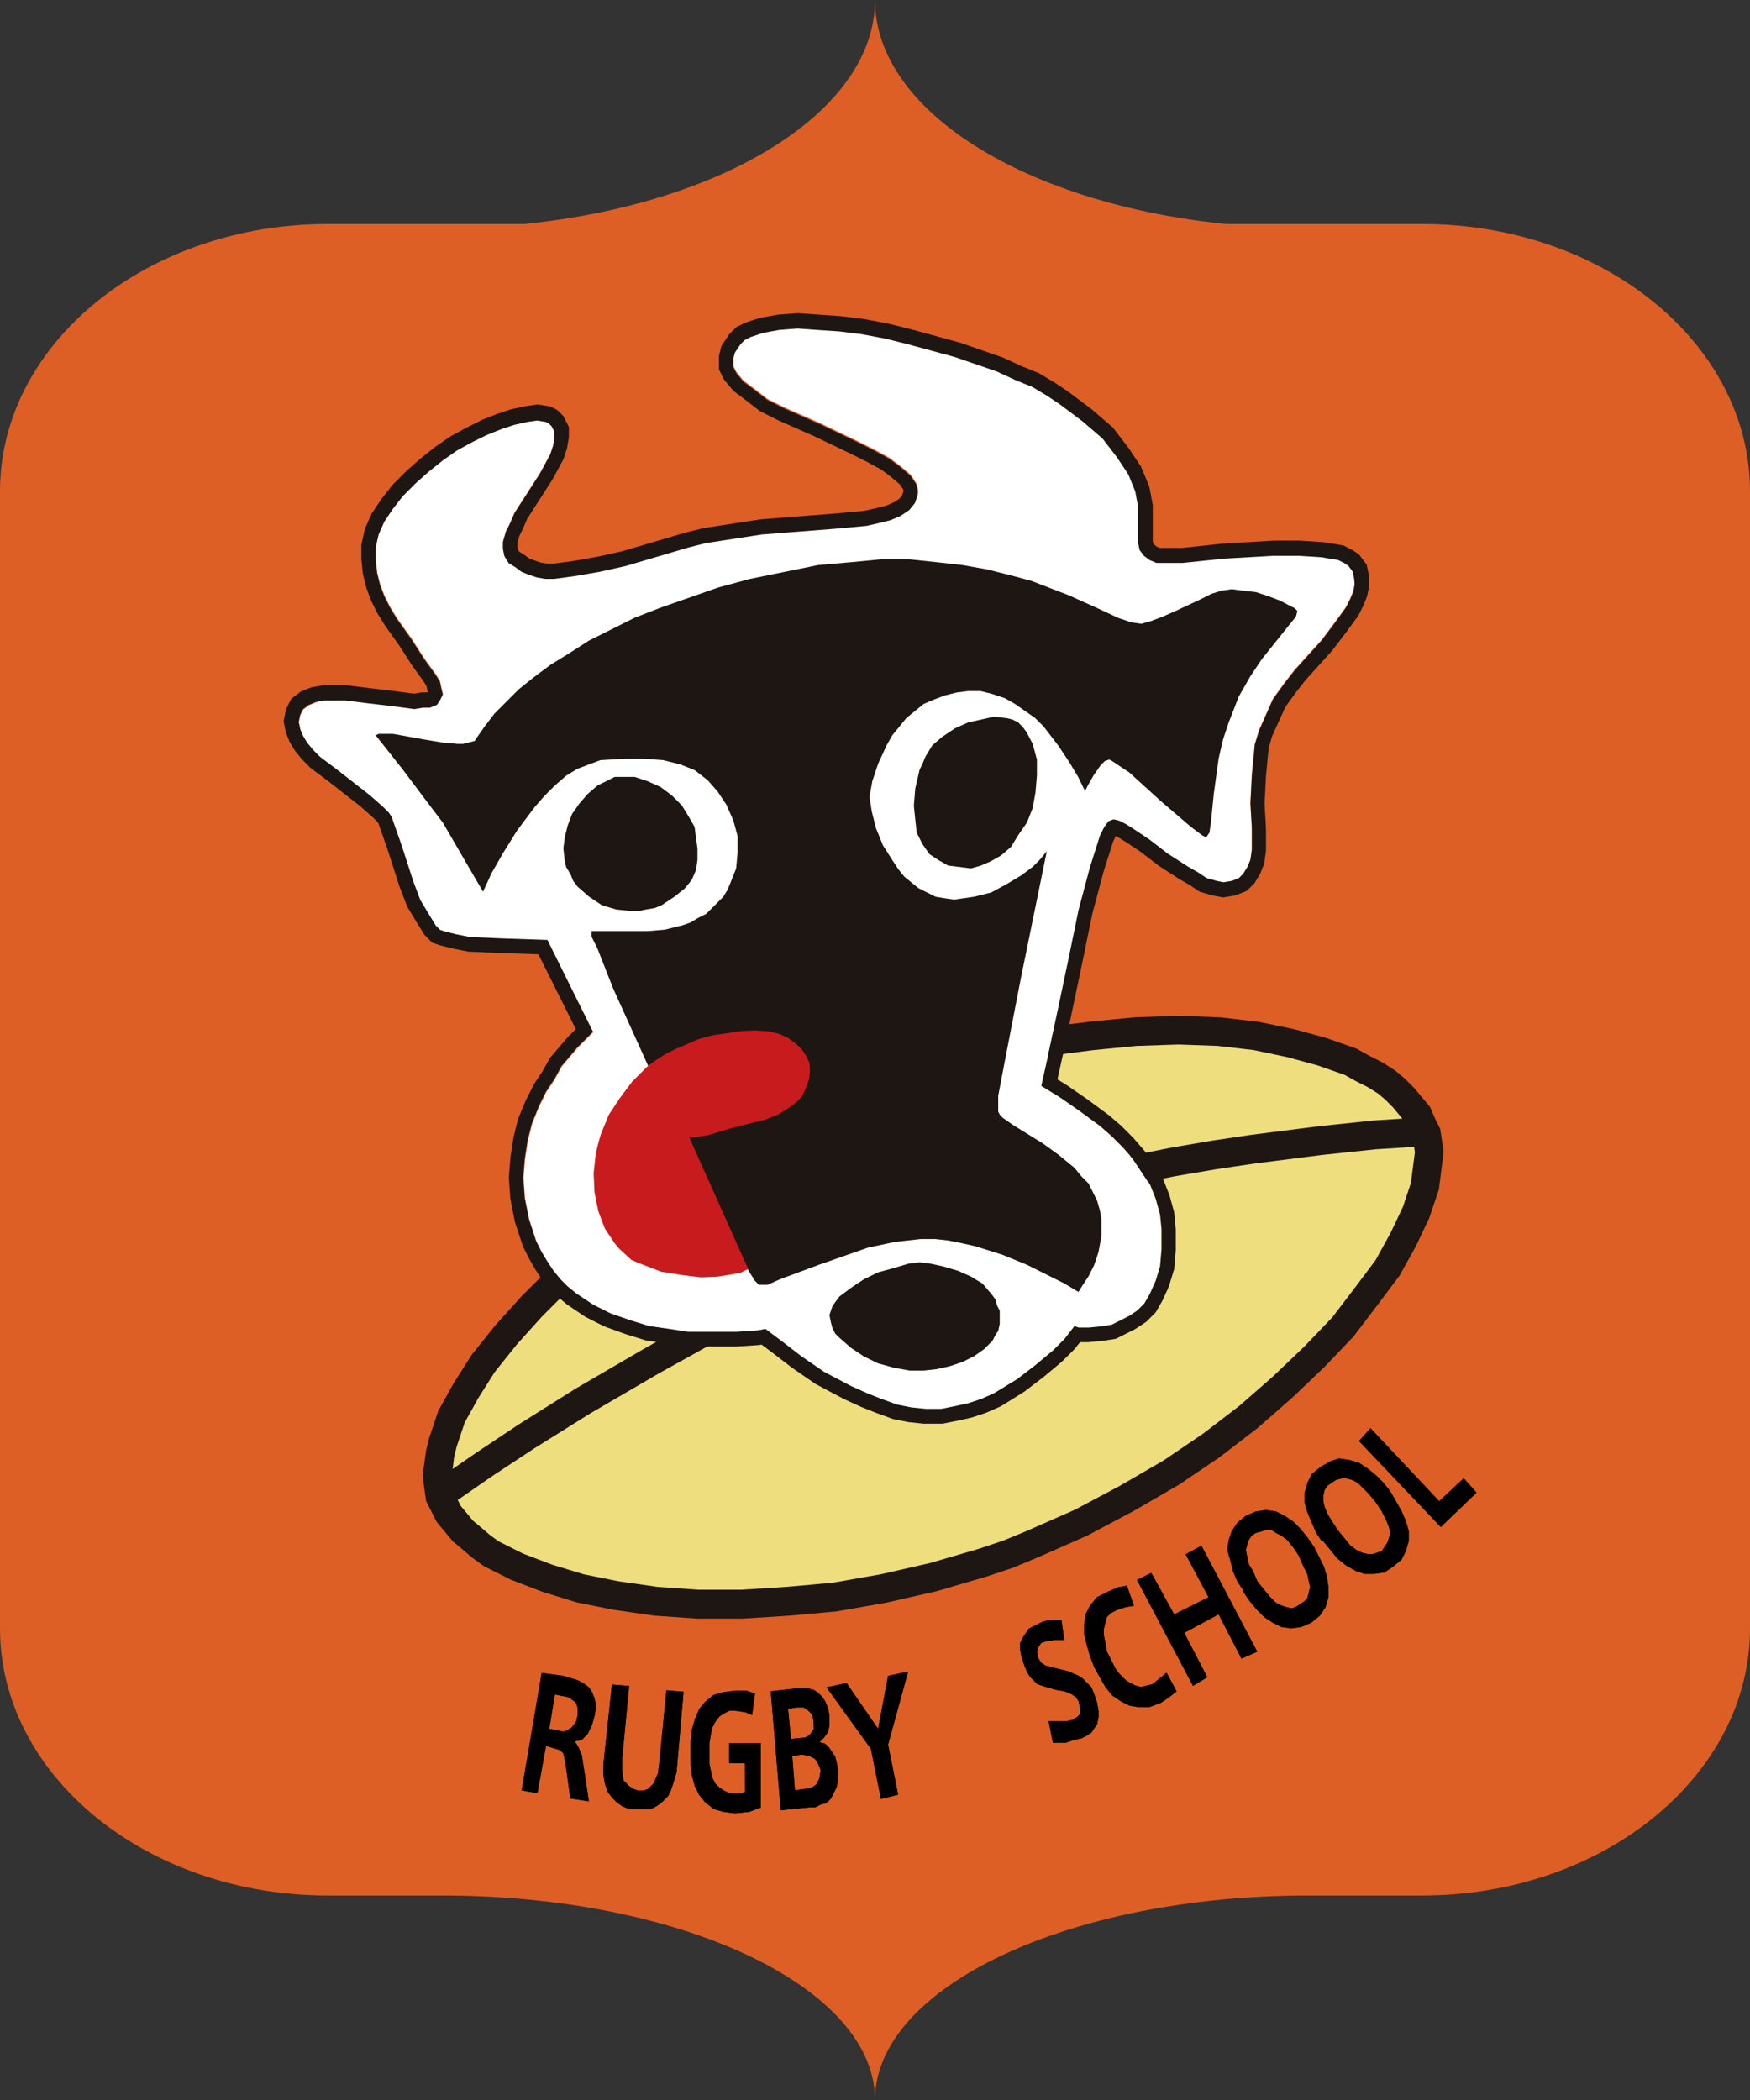
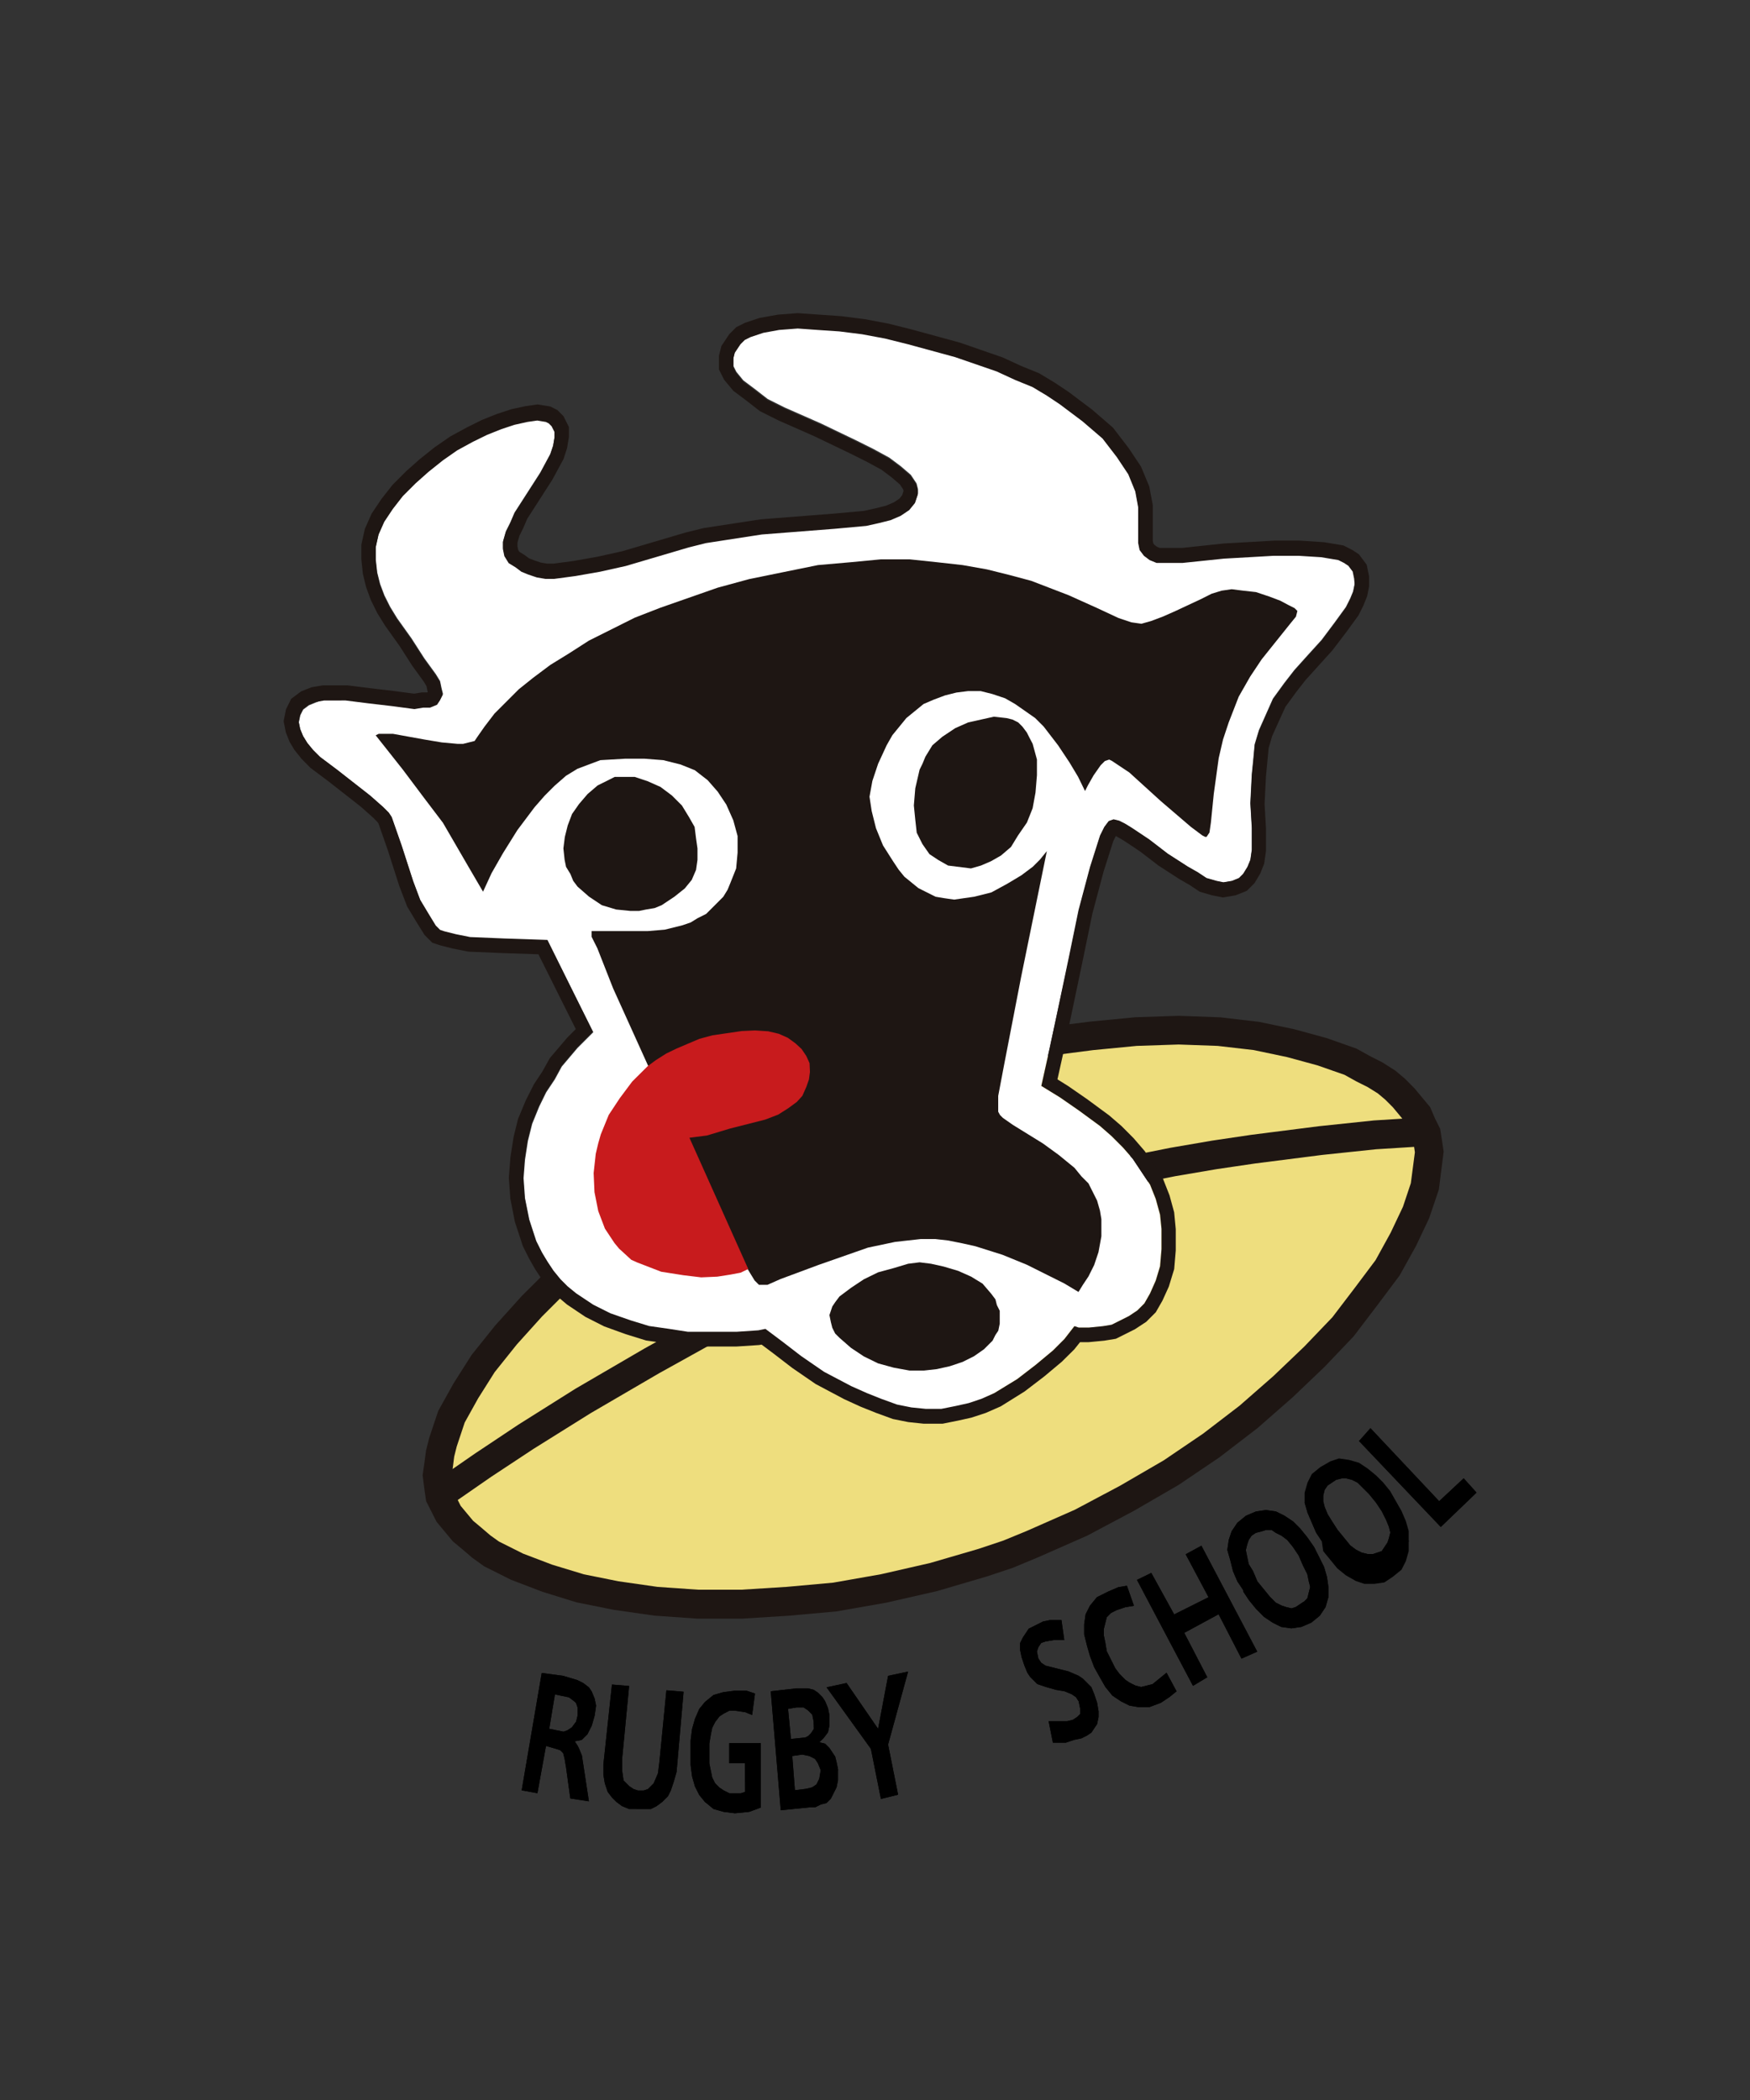
<svg xmlns="http://www.w3.org/2000/svg" width="50" height="60" viewBox="0 0 50 60">
  <rect x="0" y="0" width="50" height="60" fill="#333333" stroke="none" />
  <defs>
    <clipPath id="clip-ci">
      <rect width="50" height="60" />
    </clipPath>
  </defs>
  <g id="ci" clip-path="url(#clip-ci)">
-     <path id="パス_1" data-name="パス 1" d="M40.634,6.4H35.028C29.316,5.823,25,3.178,25,0c0,3.178-4.316,5.823-10.028,6.4H9.366C4.193,6.4,0,9.821,0,14.037V46.523c0,4.216,4.193,7.634,9.366,7.634h3.252C19.456,54.157,25,56.773,25,60c0-3.227,5.544-5.843,12.382-5.843h3.252c5.173,0,9.366-3.418,9.366-7.634V14.037C50,9.821,45.807,6.4,40.634,6.4" fill="#dd5f25" />
    <path id="パス_2" data-name="パス 2" d="M46.055,73.1h0l.123.245.041.245.041.286-.041.327-.041.327-.041.327-.123.368-.123.368-.368.777-.449.818-.614.818-.654.859-.818.859-.9.859-.981.859-1.063.818-1.145.777-1.268.736-1.309.7-1.391.613-.695.286-.736.245-1.391.409-1.431.327-1.391.245-1.349.122L26.63,86.8H25.363l-1.186-.082-1.145-.163-1.022-.2-.941-.286-.859-.327-.736-.368-.286-.2L18.9,84.92l-.245-.2-.2-.245-.2-.245-.123-.245L18,83.734l-.041-.286-.041-.327.041-.286L18,82.507l.082-.327.123-.368.123-.368.409-.736.491-.777.654-.818.736-.818.818-.818.94-.818,1.064-.818,1.1-.777,1.186-.736L27,73.591l1.35-.654,1.39-.614,1.432-.531,1.39-.45,1.391-.327,1.35-.286,1.309-.163,1.268-.123L39.1,70.4l1.145.041,1.063.123.981.2.9.245.818.286.368.2.327.163.327.2.245.2.245.245.2.245.2.245Z" transform="translate(-5.427 -40.966)" fill="#eede7e" />
    <path id="パス_3" data-name="パス 3" d="M46.05,72.963,46,72.647l-.145-.29-.142-.33-.447-.537-.271-.273-.273-.23-.372-.237L44,70.573l-.391-.217-.851-.3-.927-.254-1.006-.21-1.1-.129-1.192-.044-1.241.041-1.294.125-1.32.165-1.384.292-1.4.329-1.422.459-1.448.537-1.414.623-1.363.661-1.294.75-1.2.742-1.124.79-1.077.828-.96.834-.838.837L19,78.269l-.67.836-.517.814-.439.789-.258.772-.09.357-.049.368-.049.341.049.388.051.352.3.592.463.556.27.225.286.245.341.245.764.383.9.344.967.3,1.062.214,1.167.167,1.215.085h1.309l1.321-.083,1.361-.123,1.424-.25,1.451-.331,1.415-.416.75-.25.721-.3,1.4-.617,1.335-.709,1.281-.743L39.7,82.03l1.083-.832,1-.876.913-.871.832-.873.685-.9.63-.841L45.308,76l.379-.8.277-.82L46.1,73.3ZM17.83,82.013l.072-.288.228-.685.385-.693.472-.748.633-.791.721-.8.8-.8.92-.8,1.047-.805,1.087-.765,1.171-.727,1.25-.725,1.329-.644,1.373-.606,1.412-.524,1.366-.442,1.37-.322,1.329-.282L36.08,70.4l1.249-.121,1.2-.04,1.115.04,1.029.119.951.2.874.238.771.27.338.188.325.163.287.179.209.175.219.219.273.328-.814.051-1.571.165L40.6,72.82l-1.113.165-1.2.206-1.238.248-1.277.288-1.318.329-1.32.371-1.368.456-1.323.5-1.282.538-1.278.577-1.2.577-1.2.618-2.219,1.233-1.971,1.149L19.664,81.1l-1.243.828-.637.441.008-.054ZM45.163,74.2l-.225.674-.352.743-.43.782-.594.792-.641.841-.8.835-.886.846-.965.845-1.044.8-1.123.762-1.248.725-1.289.685-1.372.605-.678.279-.716.239-1.371.4-1.409.322-1.364.24-1.326.12-1.291.081H24.8l-1.157-.08-1.118-.16-.992-.2-.908-.276-.827-.315-.689-.345-.245-.175-.277-.237-.217-.181-.355-.426-.084-.168.948-.657L20.1,81.79l1.626-1.016,1.954-1.14,2.2-1.222,1.175-.608,1.176-.568,1.258-.568,1.256-.527,1.294-.485,1.334-.444,1.293-.364,1.3-.324,1.258-.284L38.44,74l1.176-.2,1.1-.162,1.914-.244,1.541-.162,1.085-.068.022.155Z" transform="translate(-4.853 -40.396)" fill="#1e1613" />
    <path id="パス_4" data-name="パス 4" d="M21.764,51h0l-.2.041-.613.041H19.555L19.024,51l-.573-.082-.531-.163-.573-.2-.49-.245-.491-.327-.245-.2-.2-.2-.2-.245-.163-.245-.163-.286-.164-.327-.2-.614-.123-.613-.041-.573.041-.531.082-.532.123-.491.2-.491.2-.409.245-.368.2-.368.45-.532.327-.327.123-.123-1.309-2.618-1.227-.041-.981-.041-.409-.082-.327-.082-.123-.041-.123-.122-.2-.327-.245-.409-.2-.532-.327-1.022-.286-.818-.082-.123-.164-.164-.368-.327-.94-.736-.491-.368-.2-.2-.164-.2-.123-.2-.082-.2-.041-.2.041-.2.082-.164.163-.122.2-.082L9.168,33h.613l.654.082.7.082.613.082.245-.041h.2l.2-.082L12.481,33l.082-.163-.041-.163-.041-.2-.123-.2-.327-.45-.368-.572-.409-.573-.2-.327-.164-.327-.123-.327-.082-.327-.041-.368v-.368l.082-.368.163-.368.245-.368.286-.368.368-.368.368-.327.409-.327.409-.286.45-.245.409-.2.409-.164.368-.123.368-.082.286-.041.245.041.082.041.082.082.082.163v.163l-.041.245-.082.245-.286.532-.368.573-.368.572-.123.286-.123.245-.082.286v.2l.041.2.123.2.2.123.163.123.2.082.245.082.245.041h.245l.613-.082.7-.123.736-.163,1.8-.532.491-.123.531-.082,1.063-.163,2.086-.164.9-.082.368-.082.327-.082.286-.123.245-.163.163-.2.082-.245V26.99l-.041-.163-.082-.123-.082-.123-.286-.245-.327-.245-.45-.245-.491-.245-1.022-.491-1.023-.45-.49-.245-.368-.286-.327-.245-.2-.245-.082-.163v-.245l.041-.163.082-.123.082-.123.123-.123.163-.082.368-.123.45-.082.532-.041.572.041.613.041.654.082.654.123.654.164,1.35.368,1.186.409.532.245.491.2.409.245.368.245.654.491.572.491.409.532.327.491.2.491.082.45V28.5l.041.2.123.163.163.123.2.082h.736l1.186-.123,1.432-.082h.7l.654.041.245.041.245.041.163.082.123.082.123.163.041.2v.2l-.041.2-.082.2-.123.245-.327.45-.368.491-.409.45-.368.409-.286.368-.327.45-.2.45-.2.45-.123.409-.041.45-.041.409-.041.818.041.7V37.3l-.041.286-.082.2-.123.2-.123.123-.2.082-.245.041-.2-.041-.286-.082-.245-.164-.286-.163-.572-.368-.532-.409-.49-.327-.2-.123-.164-.082-.163-.041-.123.041-.123.163-.123.245-.286.9-.327,1.227-.286,1.391L29.9,42.942l-.245,1.1.531.327.532.368.613.45.327.286.327.327.286.327.245.368.245.368.163.409.123.45.041.409v.573l-.041.491-.123.409-.163.368-.163.286-.2.2-.245.164-.245.123-.245.123-.245.041-.409.041H30.72l-.123-.041-.286.368-.327.327-.491.409-.531.409-.327.2-.327.2L27.939,53l-.368.123-.368.082-.409.082h-.45l-.409-.041-.409-.082L25.076,53l-.409-.163-.45-.2-.777-.409-.654-.45-.531-.409Z" transform="translate(0.093 -13.016)" fill="#fff" />
    <path id="パス_5" data-name="パス 5" d="M38.374,28.579l-.22-.294-.181-.121-.263-.135-.551-.092-.7-.046h-.721l-1.455.083L33.1,28.1h-.636l-.081-.033-.074-.055-.032-.043-.015-.074V26.873l-.1-.53-.237-.568-.349-.524-.451-.588-.6-.518-.675-.508-.387-.258-.451-.271L28.5,22.9l-.525-.242-1.224-.424-1.376-.376-.663-.166-.678-.128-.679-.086-1.238-.086-.562.043-.52.092-.424.141-.249.125-.2.2-.225.338-.07.281V23l.146.292.265.319.36.27.4.311.527.264,1.034.456,1.01.485.485.242.417.227.293.22.233.2.093.14.011.046-.038.119-.078.1-.161.107-.222.095-.29.073-.337.075-.869.079-2.086.163-1.625.249-.528.13-1.8.532-.714.158-.678.12-.578.077H14.96l-.181-.03-.2-.068-.143-.057-.12-.09-.152-.094-.034-.056-.019-.1v-.107l.056-.194.105-.212.12-.277.717-1.116.319-.59.1-.309.052-.311v-.294l-.155-.309-.176-.176-.2-.1L14.685,24l-.349.05-.4.087-.409.134-.431.172-.44.219-.463.252-.448.31-.43.343-.384.341-.385.385-.32.406-.282.421-.194.437-.1.452v.413l.043.414.092.381.136.372.181.367.224.361.417.586.362.564.33.455.077.128.027.135.009.036-.013.007h-.16l-.218.036-.559-.074-.692-.082-.654-.082-.7,0-.322.054-.3.118-.284.213-.149.3-.068.339.064.322.108.27.139.232.2.25.255.259.511.383.927.726.35.311.126.127.031.046.267.764.326,1.017.225.587.268.446.229.367.224.224.214.071.357.091.459.092,1.017.042.983.033,1.068,2.137-.241.241-.5.587-.216.388-.236.355-.23.453-.228.545L14,44.93l-.089.569-.047.592.043.6.13.665.227.69.176.353.174.306.179.269.23.281.23.232.273.23.526.353.535.271.618.224.579.179.6.086.562.087h1.422l.641-.042.078-.012.34.255.532.409.672.462.818.434.471.215.426.171.491.179.439.088.448.047.531,0,.449-.09.376-.084.409-.134.431-.189.679-.424.564-.431.5-.419L30.019,51l.165-.207h.241l.45-.043.332-.054.546-.273.323-.212.272-.272.191-.334.182-.4.153-.5.045-.533v-.607l-.046-.484-.132-.483-.194-.493-.514-.771-.319-.37-.346-.347-.347-.3-.641-.472-.541-.374-.3-.187.183-.825.532-2.537.284-1.379.322-1.206.274-.86.073-.146.228.132.471.314.521.4.6.388.292.168.287.191.347.1.31.063.363-.06.324-.13.218-.217.165-.276.112-.281.052-.364v-.642l-.04-.7.039-.786.077-.812.1-.343.38-.837.3-.411.273-.351.766-.847.4-.525.347-.477.138-.276.11-.271.056-.281v-.286Zm-.342.58-.041.2-.082.2-.123.245-.327.45-.368.491-.409.45-.368.409-.286.368-.327.45-.2.45-.2.45-.123.409-.041.45-.041.409-.041.818.041.7v.613l-.041.286-.082.2-.123.2-.123.123-.2.082-.245.041-.2-.041-.286-.082-.245-.163-.286-.163-.572-.368-.532-.409-.491-.327-.2-.123-.163-.082-.163-.041L31,35.908l-.123.164-.122.245-.286.9-.327,1.227-.286,1.391-.532,2.536-.245,1.1.532.327.531.368.614.45.327.286.327.327.286.327.245.368.245.368.163.409.123.45.041.409v.572l-.041.491-.123.409-.163.368-.163.286-.2.2-.245.163-.245.123-.245.122-.245.041-.409.041h-.286l-.123-.041-.286.368-.327.327-.491.409-.531.409-.327.2-.327.2-.368.163-.368.123-.368.082-.409.082h-.45l-.409-.041-.409-.082-.449-.163-.409-.163-.449-.2-.777-.409-.654-.45-.531-.409-.491-.368-.2.041-.613.041H18.975l-.531-.082-.573-.082-.531-.163-.573-.2-.49-.245-.491-.327-.245-.2-.2-.2-.2-.245-.163-.245L14.8,48.22l-.163-.327-.2-.613-.123-.613-.041-.573.041-.532.082-.531.123-.491.2-.491.2-.409.245-.368.2-.368.45-.532.327-.327.123-.123L14.967,39.3l-1.227-.041-.981-.041-.409-.082-.327-.082-.123-.041-.123-.123-.2-.327-.245-.409-.2-.532L10.8,36.6l-.286-.818-.082-.123-.164-.163L9.9,35.172l-.941-.736-.49-.368-.2-.2-.164-.2-.123-.2-.082-.2-.041-.2.041-.2.082-.163.163-.123.2-.082.245-.041H9.2l.654.082.7.082.613.082.245-.041h.2l.2-.082.082-.123.082-.163-.041-.164-.041-.2-.123-.2-.327-.45-.368-.572-.409-.573-.2-.327-.163-.327-.123-.327-.082-.327-.041-.368v-.368l.082-.368.163-.368.245-.368.286-.368.368-.368.368-.327.409-.327.409-.286.449-.245.409-.2.409-.163.368-.122.368-.082.286-.041.245.041.082.041.082.082.082.163v.163l-.041.245-.082.245-.286.532-.368.572-.368.573-.123.286-.123.245-.082.286v.2l.041.2.123.2.2.123.163.123.2.082.245.082.245.041h.245l.613-.082.7-.123.736-.164,1.8-.531.491-.123.531-.082,1.063-.164,2.086-.163.9-.082.368-.082.327-.082.286-.123.245-.164.163-.2.082-.245v-.123l-.041-.164-.082-.123-.082-.123-.286-.245-.327-.245-.45-.245-.49-.245-1.023-.491-1.022-.45-.491-.245-.368-.286-.327-.245-.2-.245-.082-.163v-.245l.041-.164.082-.123.082-.123.123-.123.163-.082.368-.123.45-.082.532-.041.572.041.613.041.654.082.654.122.654.163,1.35.368,1.186.409.532.245.491.2.409.245.368.245.654.491.572.491.409.532.327.491.2.491.082.45v1.022l.041.2.123.164.163.123.2.082h.736l1.186-.123,1.432-.082h.695l.654.041.245.041.245.041.163.082.123.082.123.164.041.2Z" transform="translate(0.674 -12.445)" fill="#1e1613" />
    <path id="パス_6" data-name="パス 6" d="M44.72,87.761h0l.041.2.041.163.082.164.123.122.327.286.368.245.409.2.449.123.45.082h.409l.368-.041.368-.082.368-.123.327-.163.286-.2.245-.245.082-.163.082-.123.041-.2v-.368l-.082-.164-.041-.163-.123-.163-.245-.286-.327-.2-.368-.164-.409-.122-.368-.082-.327-.041-.327.041-.409.123-.449.122-.409.2-.368.245-.327.245-.123.164-.082.123-.041.123Z" transform="translate(-21.022 -50.187)" fill="#1e1613" />
    <path id="パス_7" data-name="パス 7" d="M26.568,55.458h0l.041.2.123.2.082.2.123.164.327.286.368.245.409.123.409.041h.245l.2-.041.245-.041.2-.082.368-.245L30,56.275l.2-.245.123-.286.041-.286V55.13l-.041-.286-.041-.327-.163-.286-.2-.327-.286-.286-.327-.245-.368-.163-.368-.123H28l-.163.082-.327.163-.286.245-.245.286-.2.286-.123.327-.082.327-.041.327Z" transform="translate(-10.436 -30.89)" fill="#1e1613" />
    <path id="パス_8" data-name="パス 8" d="M50.654,50.49h0l-.123.532-.041.491.041.409.041.368.164.327.2.286.245.163.286.163.327.041.327.041.286-.082.286-.123.286-.163.286-.245.2-.327L53.721,52l.163-.409.082-.45.041-.491V50.2l-.123-.45L53.8,49.59l-.082-.163-.123-.164-.123-.123-.163-.082-.164-.041-.368-.041-.368.082-.368.082-.368.163-.368.245-.286.245-.2.327-.082.2Z" transform="translate(-24.38 -28.499)" fill="#1e1613" />
    <path id="パス_9" data-name="パス 9" d="M13.714,43.246h0l.777.982.614.818.531.7.736,1.268.409.7.245-.532.327-.572.409-.655.491-.654.286-.327.286-.286.327-.286.327-.2.327-.123.327-.123.7-.041H21.4l.532.041.491.123.409.164.368.286.286.327.245.368.2.45.123.45V46.6l-.041.45-.163.409-.082.2-.123.2-.163.164-.163.163-.164.163-.245.123-.2.123-.245.082-.491.122-.491.041h-1.6v.163l.164.327.45,1.145,1.554,3.436.859,1.84.818,1.6.613,1.145.2.327.123.123h.245l.368-.163,1.1-.409.7-.245.7-.245.777-.164.368-.041.368-.041H29.7l.368.041.409.082.368.082.777.245.7.286.572.286.491.245.409.245.123-.2.163-.245.163-.327.123-.368.082-.45v-.491l-.041-.245-.082-.286-.123-.245-.123-.245-.2-.2-.2-.245-.45-.368-.45-.327-.859-.531-.286-.2-.082-.082L31.5,54v-.45l.163-.859.491-2.536.736-3.6-.2.245-.2.2-.327.245-.409.245-.45.245-.491.123-.286.041-.286.041-.286-.041-.245-.041-.245-.123-.245-.123-.2-.163-.2-.163-.163-.2-.163-.245-.286-.45-.2-.491-.123-.491L27.823,45l.082-.45.164-.491.245-.531.163-.286.2-.245.2-.245.245-.2.245-.2.286-.123.327-.123.327-.082.327-.041h.368l.327.082.368.123.286.164.286.2.286.2.245.245.409.532.327.491.245.409.2.409.082-.163.163-.286.2-.286.123-.123.123-.041.082.041.123.082.368.245.9.818.859.736.327.245.082.041h.041l.082-.123.041-.286.082-.818L37.8,43.9l.123-.532.163-.49.286-.736.327-.573.327-.491.327-.409.491-.613.163-.2.041-.163-.082-.082-.164-.082L39.56,39.4l-.327-.123-.368-.123-.368-.041-.327-.041-.286.041L37.6,39.2l-.327.164-.7.327-.368.163-.327.123-.286.082-.286-.041-.368-.123-.613-.286-.818-.368-1.064-.409-.613-.164-.654-.163-.695-.123-.736-.082-.777-.082H28.15l-.859.082-.94.082-.982.2-.981.2-.9.245-.818.286-.818.286-.736.286-.654.327-.654.327-.573.368-.531.327-.491.368-.409.327-.368.368-.327.327L16.822,43l-.2.286-.082.122-.163.041-.164.041h-.163l-.45-.041-.49-.082-.9-.163H13.8Z" transform="translate(-2.98 -22.237)" fill="#1e1613" />
    <path id="パス_10" data-name="パス 10" d="M33.037,77.228l-1.68-3.75.5-.064.664-.2,1-.254.372-.143.286-.181.244-.179.16-.175.115-.258.074-.213L34.8,71.6l-.011-.252-.093-.206-.135-.2-.175-.161-.217-.158-.258-.115-.3-.071-.379-.025-.378.017-.418.061-.418.061-.374.1-.33.14-.33.141-.288.139-.286.181-.244.179-.443.44-.357.478-.315.477-.227.557-.073.255-.071.3-.06.549.024.545.108.542.19.5.27.408.133.162.175.16.175.161.171.077.684.264.635.1.507.061.461-.02.376-.059.291-.055Z" transform="translate(-11.659 -40.971)" fill="#c81b1d" />
    <path id="パス_11" data-name="パス 11" d="M24.958,117.024h0l-.041-.245-.041-.164-.082-.082-.123-.041-.286-.082-.245,1.35-.45-.082.573-3.354.613.082.409.123.163.082.163.123.082.123.082.2.041.2-.041.286-.082.286-.123.245-.164.163-.2.041.082.123.041.082.082.2.2,1.309-.531-.082Zm.327-1.473h0v-.245l-.041-.122-.041-.041-.163-.123-.2-.041-.2-.041-.163.981.409.082L25,115.96l.123-.082.123-.164Z" transform="translate(-8.785 -66.525)" />
    <path id="パス_12" data-name="パス 12" d="M24.958,117.024h0l-.041-.245-.041-.164-.082-.082-.123-.041-.286-.082-.245,1.35-.45-.082.573-3.354.613.082.409.123.163.082.163.123.082.123.082.2.041.2-.041.286-.082.286-.123.245-.164.163-.2.041.082.123.041.082.082.2.2,1.309-.531-.082Zm.327-1.473h0v-.245l-.041-.122-.041-.041-.163-.123-.2-.041-.2-.041-.163.981.409.082L25,115.96l.123-.082.123-.164Z" transform="translate(-8.785 -66.525)" />
    <path id="パス_13" data-name="パス 13" d="M30.206,118.665H30l-.2-.082-.163-.122-.123-.123-.123-.163-.082-.245-.041-.245V117.4l.245-2.29.491.041-.2,2.086v.327l.041.286.082.082.082.082.123.082.123.041h.163l.123-.041.082-.082.082-.082.123-.286.041-.327.2-2.045.491.041-.2,2.29-.082.286-.082.245-.082.164-.163.163-.164.122-.163.082h-.409Z" transform="translate(-12.029 -66.98)" />
    <path id="パス_14" data-name="パス 14" d="M30.206,118.665H30l-.2-.082-.163-.122-.123-.123-.123-.163-.082-.245-.041-.245V117.4l.245-2.29.491.041-.2,2.086v.327l.041.286.082.082.082.082.123.082.123.041h.163l.123-.041.082-.082.082-.082.123-.286.041-.327.2-2.045.491.041-.2,2.29-.082.286-.082.245-.082.164-.163.163-.164.122-.163.082h-.409Z" transform="translate(-12.029 -66.98)" />
    <path id="パス_15" data-name="パス 15" d="M36.786,117.585h-.45v-.573h.9v1.841l-.327.122-.409.041-.327-.041-.286-.082-.245-.2-.163-.2-.123-.245-.082-.286-.041-.327v-.7l.041-.327.082-.286.123-.286.163-.2.245-.2.286-.082.327-.041h.327l.245.082-.082.614-.2-.082-.286-.041h-.163l-.163.082-.123.082-.123.163-.082.163-.041.2-.041.245v.573l.041.2.041.2.082.164.123.123.123.082.163.082h.327l.123-.041Z" transform="translate(-15.501 -67.208)" />
    <path id="パス_16" data-name="パス 16" d="M36.786,117.585h-.45v-.573h.9v1.841l-.327.122-.409.041-.327-.041-.286-.082-.245-.2-.163-.2-.123-.245-.082-.286-.041-.327v-.7l.041-.327.082-.286.123-.286.163-.2.245-.2.286-.082.327-.041h.327l.245.082-.082.614-.2-.082-.286-.041h-.163l-.163.082-.123.082-.123.163-.082.163-.041.2-.041.245v.573l.041.2.041.2.082.164.123.123.123.082.163.082h.327l.123-.041Z" transform="translate(-15.501 -67.208)" />
    <path id="パス_17" data-name="パス 17" d="M42.631,117.772h0v.245l-.041.2-.082.164-.082.163-.123.123-.163.041-.164.082h-.163l-.818.082-.286-3.4.736-.082h.327l.164.041.123.082.123.122.082.123.082.2.041.2v.286l-.041.2-.123.163-.123.123.163.041.123.122.082.123.082.123.041.163.041.2Zm-.695-1.432h0l-.041-.2-.123-.123-.123-.082h-.2l-.245.041.082.859.409-.041.082-.041.082-.082.082-.123ZM41.4,118.3l.327-.041.164-.041.123-.082.082-.164.041-.245-.082-.2-.082-.122-.163-.082-.2-.041-.286.041Z" transform="translate(-18.688 -67.151)" />
    <path id="パス_18" data-name="パス 18" d="M42.631,117.772h0v.245l-.041.2-.082.164-.082.163-.123.123-.163.041-.164.082h-.163l-.818.082-.286-3.4.736-.082h.327l.164.041.123.082.123.122.082.123.082.2.041.2v.286l-.041.2-.123.163-.123.123.163.041.123.122.082.123.082.123.041.163.041.2Zm-.695-1.432h0l-.041-.2-.123-.123-.123-.082h-.2l-.245.041.082.859.409-.041.082-.041.082-.082.082-.123ZM41.4,118.3l.327-.041.164-.041.123-.082.082-.164.041-.245-.082-.2-.082-.122-.163-.082-.2-.041-.286.041Z" transform="translate(-18.688 -67.151)" />
    <path id="パス_19" data-name="パス 19" d="M44.524,114.677l.572-.123.9,1.309.286-1.514.572-.122-.572,2.086.286,1.432-.491.122-.286-1.431Z" transform="translate(-20.908 -66.468)" />
    <path id="パス_20" data-name="パス 20" d="M44.524,114.677l.572-.123.9,1.309.286-1.514.572-.122-.572,2.086.286,1.432-.491.122-.286-1.431Z" transform="translate(-20.908 -66.468)" />
    <path id="パス_21" data-name="パス 21" d="M59,111.277H58.71l-.245.041-.123.041-.082.123-.041.123.041.2.082.122.123.082.327.082.327.082.286.123.123.082.123.123.123.123.082.2.082.245.041.245v.164l-.041.2-.082.122-.082.123-.123.082-.163.082-.2.041-.245.082h-.368l-.123-.614h.532l.163-.041.123-.082.082-.082v-.163l-.041-.2-.082-.123-.123-.082-.2-.082-.245-.041-.286-.082-.245-.082-.082-.082-.123-.123-.082-.123-.082-.2-.082-.245-.041-.2v-.2l.082-.164.082-.123.082-.123.245-.123.163-.082.2-.041h.327Z" transform="translate(-28.592 -64.419)" />
    <path id="パス_22" data-name="パス 22" d="M59,111.277H58.71l-.245.041-.123.041-.082.123-.041.123.041.2.082.122.123.082.327.082.327.082.286.123.123.082.123.123.123.123.082.2.082.245.041.245v.164l-.041.2-.082.122-.082.123-.123.082-.163.082-.2.041-.245.082h-.368l-.123-.614h.532l.163-.041.123-.082.082-.082v-.163l-.041-.2-.082-.123-.123-.082-.2-.082-.245-.041-.286-.082-.245-.082-.082-.082-.123-.123-.082-.123-.082-.2-.082-.245-.041-.2v-.2l.082-.164.082-.123.082-.123.245-.123.163-.082.2-.041h.327Z" transform="translate(-28.592 -64.419)" />
    <path id="パス_23" data-name="パス 23" d="M62.416,110.689h0l-.123-.327-.082-.286-.082-.327v-.286l.041-.286.123-.245.2-.245.327-.163.286-.123.245-.041.2.572-.245.041-.245.082-.163.082-.123.123-.041.163-.041.164v.2l.041.2.041.245.123.245.123.245.123.163.163.163.123.082.164.082.163.041.163-.041.163-.041.2-.163.2-.164.286.532-.2.163-.245.164-.327.123h-.327l-.245-.041-.245-.123-.245-.164-.2-.245-.163-.286Z" transform="translate(-31.153 -63.053)" />
    <path id="パス_24" data-name="パス 24" d="M62.416,110.689h0l-.123-.327-.082-.286-.082-.327v-.286l.041-.286.123-.245.2-.245.327-.163.286-.123.245-.041.2.572-.245.041-.245.082-.163.082-.123.123-.041.163-.041.164v.2l.041.2.041.245.123.245.123.245.123.163.163.163.123.082.164.082.163.041.163-.041.163-.041.2-.163.2-.164.286.532-.2.163-.245.164-.327.123h-.327l-.245-.041-.245-.123-.245-.164-.2-.245-.163-.286Z" transform="translate(-31.153 -63.053)" />
    <path id="パス_25" data-name="パス 25" d="M67.753,109.381l-.409.245-1.6-3.027.409-.2.654,1.186.982-.491-.654-1.227.45-.245,1.595,3.027-.45.2-.654-1.268-.981.531Z" transform="translate(-33.259 -61.459)" />
    <path id="パス_26" data-name="パス 26" d="M67.753,109.381l-.409.245-1.6-3.027.409-.2.654,1.186.982-.491-.654-1.227.45-.245,1.595,3.027-.45.2-.654-1.268-.981.531Z" transform="translate(-33.259 -61.459)" />
    <path id="パス_27" data-name="パス 27" d="M72.361,105.463h0l-.163-.245-.123-.286-.082-.327-.082-.286.041-.286.082-.245.164-.245.245-.2.286-.122.286-.041.286.041.245.122.245.163.2.2.2.245.2.286.123.245.163.327.082.286.041.286v.286l-.082.286-.163.245-.245.2-.286.122-.286.041-.286-.041-.245-.122-.245-.163L72.729,106l-.2-.245-.163-.245Zm.409-.245h0l.2.245.163.2.164.163.163.082.123.041.163.041.123-.041.123-.082.123-.082.082-.082.041-.163.041-.164-.041-.163-.041-.2-.123-.245-.123-.286-.164-.245-.163-.2-.163-.123-.163-.082-.123-.082h-.163l-.123.041-.163.041-.122.082-.082.123-.041.123-.041.163.041.2.041.2.123.2Z" transform="translate(-36.845 -60.036)" />
    <path id="パス_28" data-name="パス 28" d="M72.361,105.463h0l-.163-.245-.123-.286-.082-.327-.082-.286.041-.286.082-.245.164-.245.245-.2.286-.122.286-.041.286.041.245.122.245.163.2.2.2.245.2.286.123.245.163.327.082.286.041.286v.286l-.082.286-.163.245-.245.2-.286.122-.286.041-.286-.041-.245-.122-.245-.163L72.729,106l-.2-.245-.163-.245Zm.409-.245h0l.2.245.163.2.164.163.163.082.123.041.163.041.123-.041.123-.082.123-.082.082-.082.041-.163.041-.164-.041-.163-.041-.2-.123-.245-.123-.286-.164-.245-.163-.2-.163-.123-.163-.082-.123-.082h-.163l-.123.041-.163.041-.122.082-.082.123-.041.123-.041.163.041.2.041.2.123.2Z" transform="translate(-36.845 -60.036)" />
-     <path id="パス_29" data-name="パス 29" d="M77.684,102.023h0l-.163-.245-.123-.286-.123-.286-.082-.286v-.286l.082-.286.123-.245.245-.2.286-.164.245-.082.286.041.286.082.245.163.245.2.2.2.2.245.163.286.163.286.123.286.082.286v.286l-.082.286-.123.245-.245.2-.245.164-.286.041h-.286l-.245-.082-.286-.163-.245-.2-.2-.245-.2-.245Zm.45-.327h0l.2.245.163.2.164.123.163.082.163.041h.163l.123-.041.123-.041.082-.123.082-.123.041-.122.041-.163-.041-.164-.082-.2-.123-.245-.163-.245-.2-.245-.163-.163-.164-.163-.163-.082-.163-.041h-.123l-.163.041-.123.082-.123.082-.082.123-.041.163v.163l.041.164.082.2.123.2Z" transform="translate(-39.918 -57.987)" />
+     <path id="パス_29" data-name="パス 29" d="M77.684,102.023h0l-.163-.245-.123-.286-.123-.286-.082-.286l.082-.286.123-.245.245-.2.286-.164.245-.082.286.041.286.082.245.163.245.2.2.2.2.245.163.286.163.286.123.286.082.286v.286l-.082.286-.123.245-.245.2-.245.164-.286.041h-.286l-.245-.082-.286-.163-.245-.2-.2-.245-.2-.245Zm.45-.327h0l.2.245.163.2.164.123.163.082.163.041h.163l.123-.041.123-.041.082-.123.082-.123.041-.122.041-.163-.041-.164-.082-.2-.123-.245-.163-.245-.2-.245-.163-.163-.164-.163-.163-.082-.163-.041h-.123l-.163.041-.123.082-.123.082-.082.123-.041.163v.163l.041.164.082.2.123.2Z" transform="translate(-39.918 -57.987)" />
    <path id="パス_30" data-name="パス 30" d="M77.684,102.023h0l-.163-.245-.123-.286-.123-.286-.082-.286v-.286l.082-.286.123-.245.245-.2.286-.164.245-.082.286.041.286.082.245.163.245.2.2.2.2.245.163.286.163.286.123.286.082.286v.286l-.082.286-.123.245-.245.2-.245.164-.286.041h-.286l-.245-.082-.286-.163-.245-.2-.2-.245-.2-.245Zm.45-.327h0l.2.245.163.2.164.123.163.082.163.041h.163l.123-.041.123-.041.082-.123.082-.123.041-.122.041-.163-.041-.164-.082-.2-.123-.245-.163-.245-.2-.245-.163-.163-.164-.163-.163-.082-.163-.041h-.123l-.163.041-.123.082-.123.082-.082.123-.041.163v.163l.041.164.082.2.123.2Z" transform="translate(-39.918 -57.987)" />
    <path id="パス_31" data-name="パス 31" d="M83.2,99.682l.7-.654.368.409-1.022.982L80.91,97.964l.327-.368Z" transform="translate(-42.081 -56.791)" />
    <path id="パス_32" data-name="パス 32" d="M83.2,99.682l.7-.654.368.409-1.022.982L80.91,97.964l.327-.368Z" transform="translate(-42.081 -56.791)" />
    <rect id="長方形_3" data-name="長方形 3" width="40.754" height="60" transform="translate(5)" fill="none" />
  </g>
</svg>